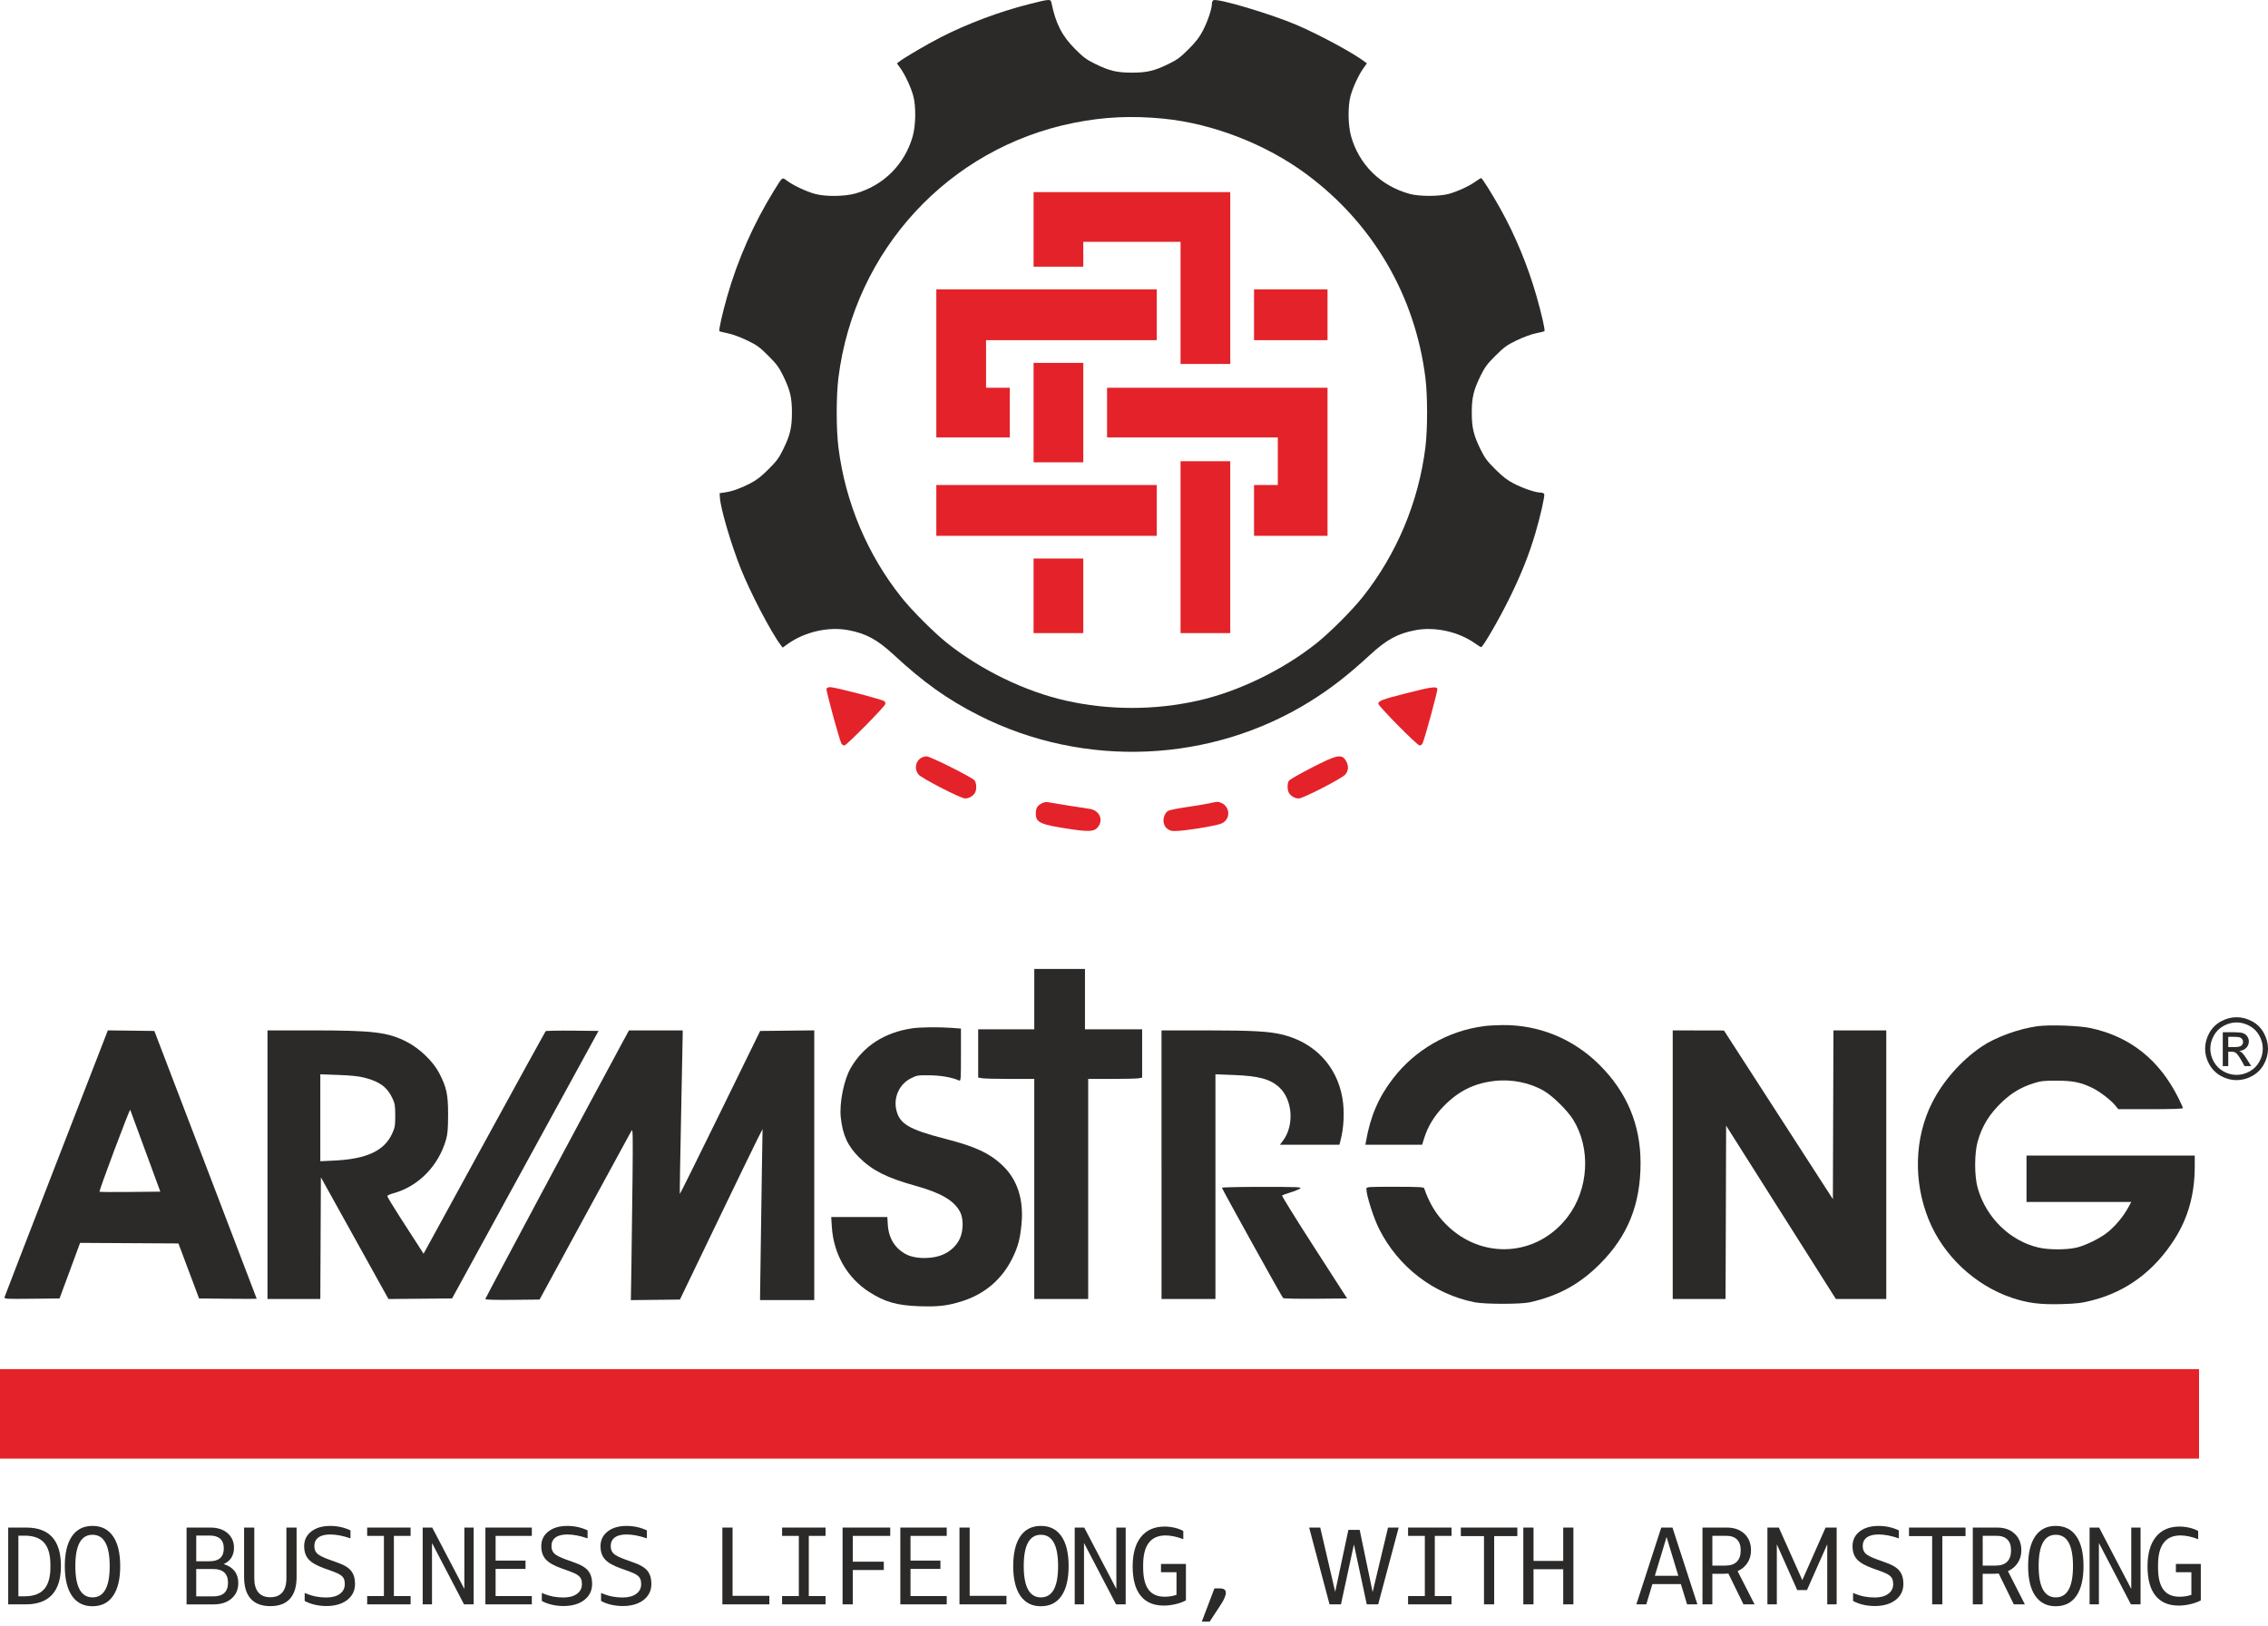
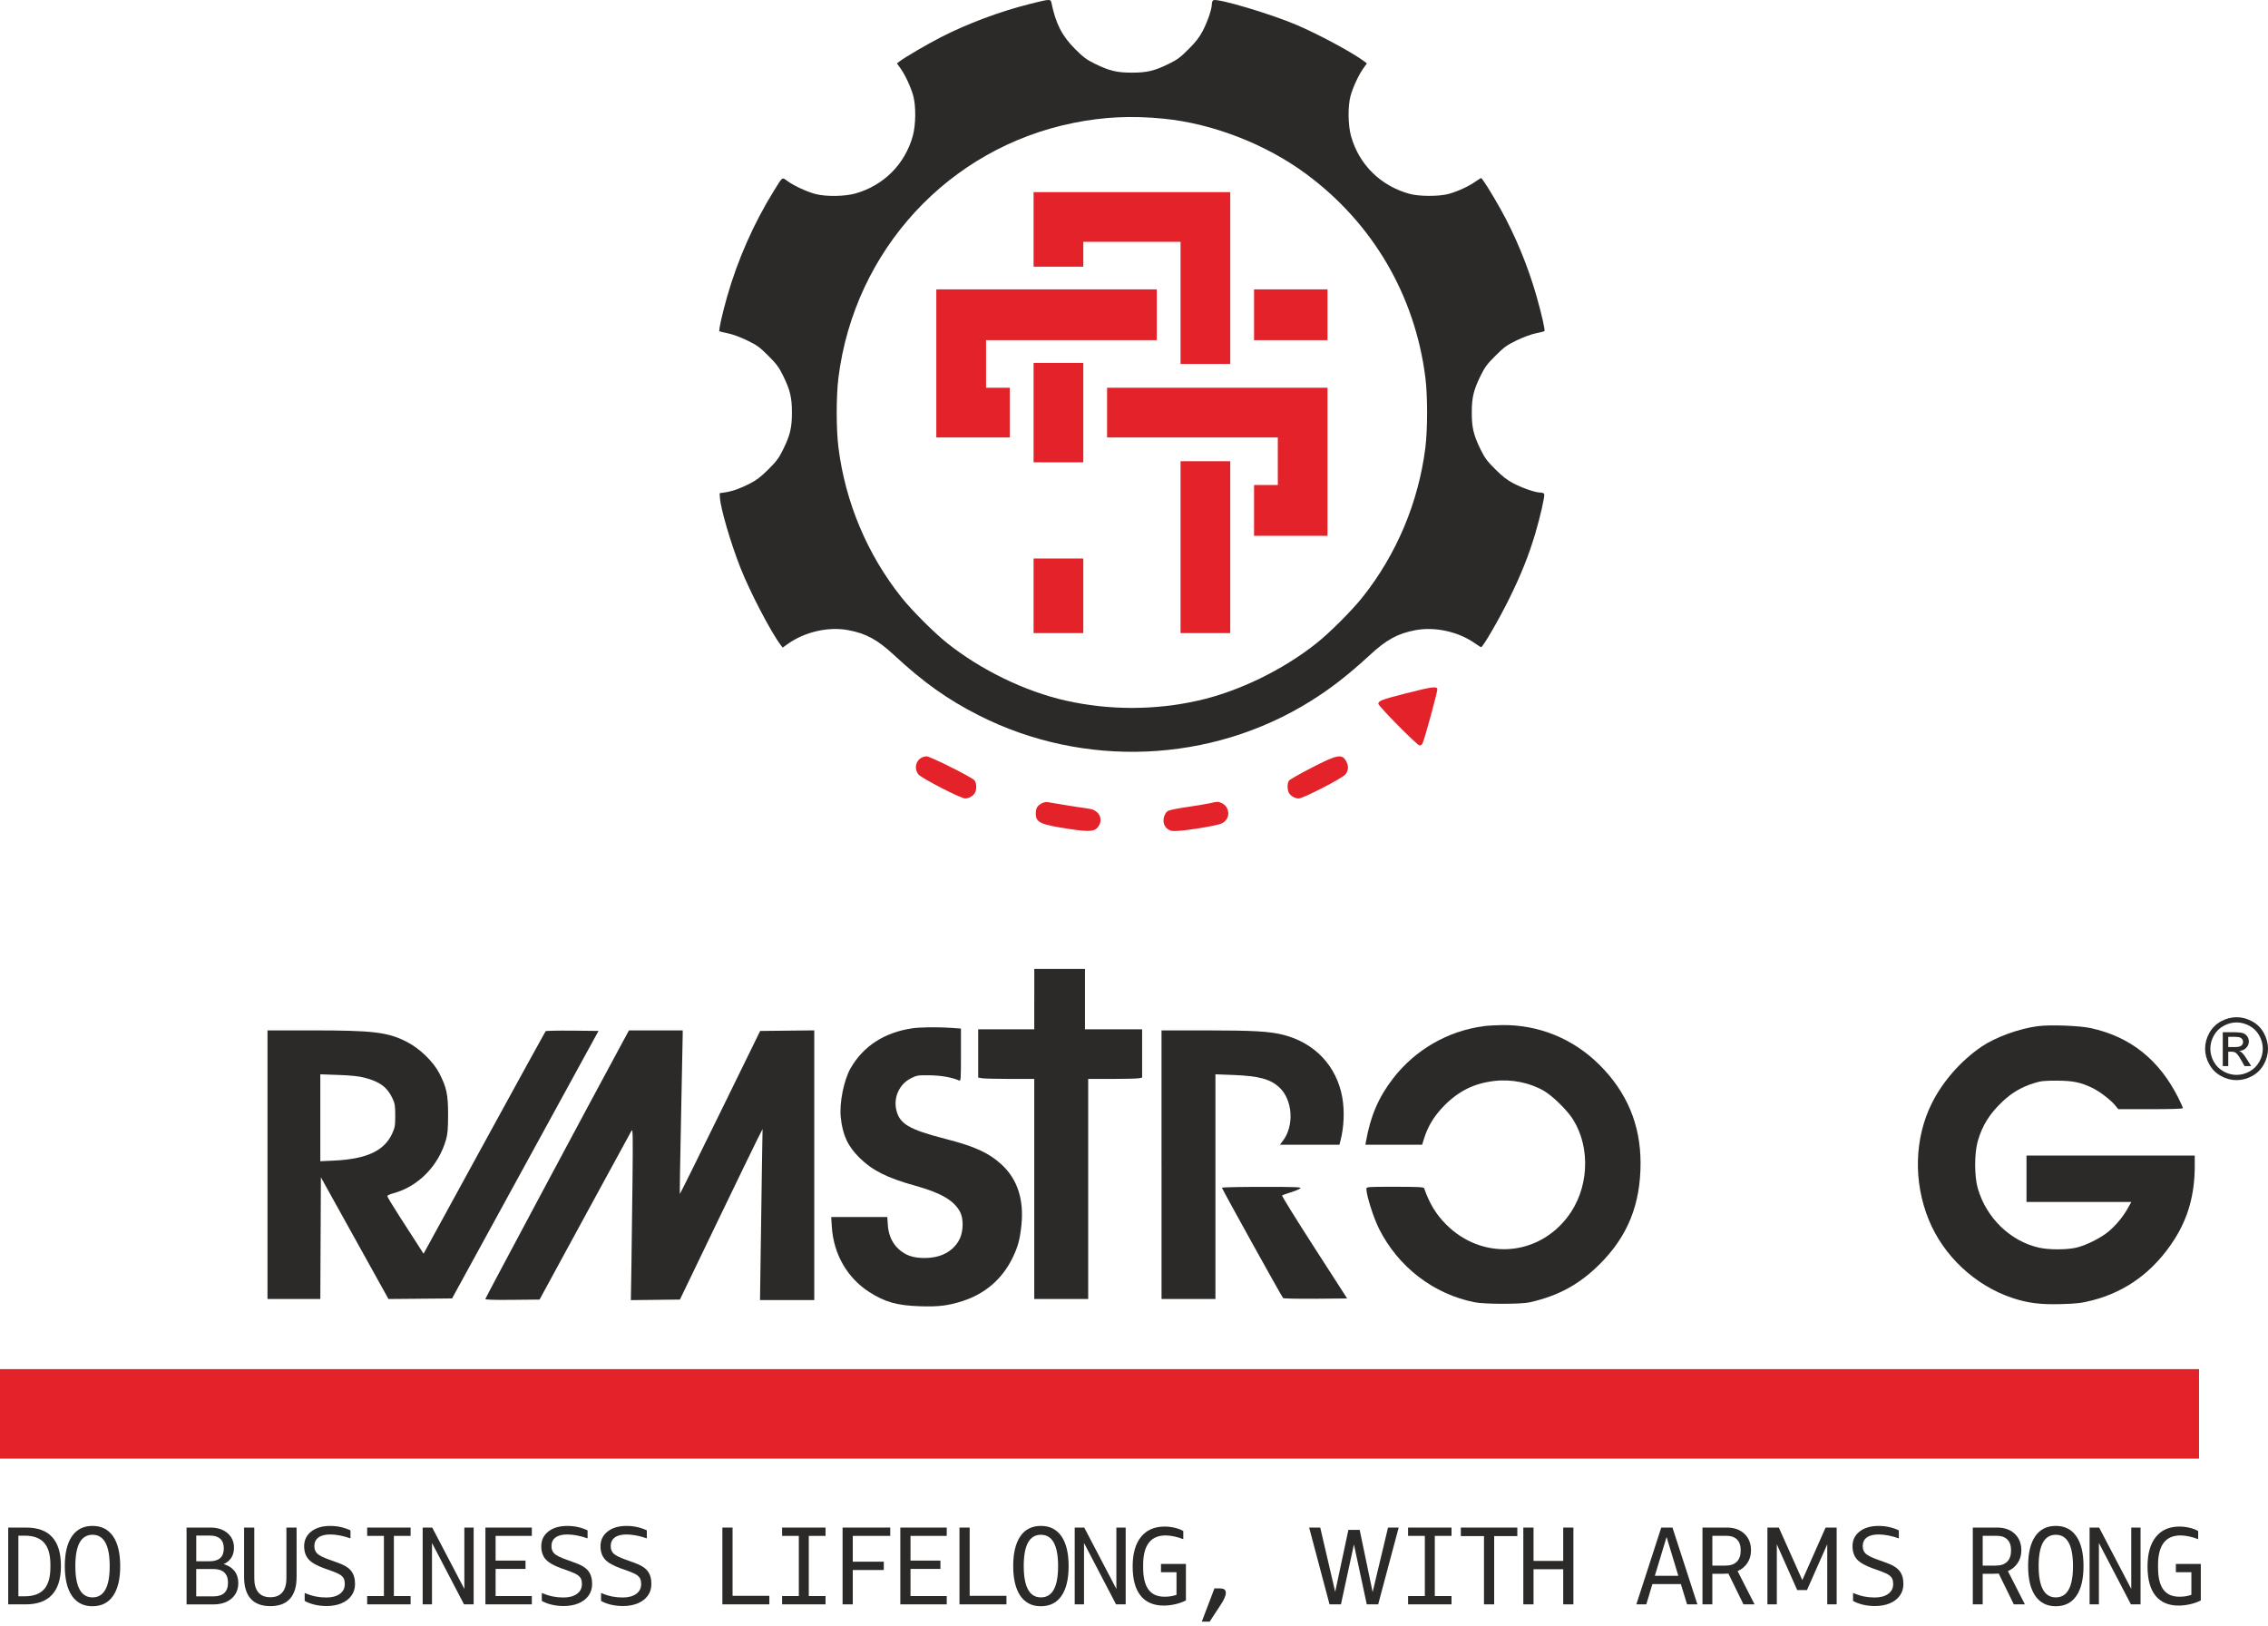
<svg xmlns="http://www.w3.org/2000/svg" width="120" height="86" viewBox="0 0 120 86" fill="none">
  <path fill-rule="evenodd" clip-rule="evenodd" d="M54.723 52.854V54.452H51.756V57.004L51.97 57.04C52.088 57.059 52.756 57.075 53.453 57.076H54.723V68.717H57.576V57.076H58.825C59.51 57.076 60.153 57.059 60.251 57.041L60.43 57.006V54.452H57.406V51.257H54.724V52.855L54.723 52.854Z" fill="#2B2A29" />
  <path fill-rule="evenodd" clip-rule="evenodd" d="M78.497 54.288C76.626 54.528 74.883 55.531 73.718 57.035C72.942 58.038 72.513 59.033 72.276 60.372L72.243 60.557H75.245L75.347 60.229C75.55 59.577 75.888 59.025 76.404 58.499C77.182 57.71 77.993 57.309 79.068 57.183C79.972 57.076 80.958 57.275 81.701 57.714C82.172 57.993 82.93 58.741 83.233 59.225C84.186 60.755 84.061 62.923 82.933 64.388C81.321 66.485 78.404 66.663 76.519 64.779C75.981 64.24 75.632 63.666 75.349 62.853C75.331 62.797 74.971 62.781 73.81 62.781C72.32 62.781 72.296 62.782 72.296 62.898C72.296 63.237 72.674 64.424 72.968 65.009C73.983 67.026 75.853 68.462 78.031 68.892C78.564 68.997 80.472 68.999 80.941 68.892C82.454 68.552 83.579 67.938 84.653 66.862C86.128 65.386 86.803 63.709 86.802 61.523C86.802 59.497 86.079 57.773 84.626 56.329C83.238 54.948 81.419 54.205 79.486 54.227C79.156 54.23 78.711 54.256 78.495 54.284L78.497 54.288Z" fill="#2B2A29" />
  <path fill-rule="evenodd" clip-rule="evenodd" d="M107.82 54.284C106.811 54.42 105.583 54.867 104.842 55.37C103.77 56.098 102.801 57.194 102.228 58.333C101.291 60.191 101.225 62.505 102.052 64.53C102.828 66.434 104.501 68.002 106.459 68.657C107.289 68.935 107.956 69.02 109.076 68.987C109.912 68.962 110.138 68.934 110.715 68.786C112.516 68.321 113.969 67.243 115.037 65.581C115.774 64.433 116.124 63.182 116.124 61.688V61.13H107.222V63.584H112.768L112.585 63.913C112.336 64.359 111.96 64.813 111.571 65.142C111.153 65.495 110.328 65.904 109.819 66.01C109.291 66.12 108.401 66.117 107.891 66.003C106.369 65.664 105.093 64.428 104.643 62.858C104.46 62.219 104.46 61.011 104.643 60.37C104.881 59.538 105.273 58.913 105.956 58.269C106.459 57.797 106.96 57.505 107.622 57.297C107.986 57.184 108.167 57.165 108.821 57.167C109.674 57.171 110.077 57.252 110.689 57.542C111.083 57.73 111.67 58.177 111.919 58.48L112.081 58.676H113.789C114.914 58.676 115.497 58.656 115.497 58.618C115.497 58.586 115.391 58.348 115.262 58.09C114.25 56.064 112.719 54.842 110.617 54.386C110.019 54.256 108.457 54.2 107.82 54.285V54.284Z" fill="#2B2A29" />
  <path fill-rule="evenodd" clip-rule="evenodd" d="M48.264 54.399C46.797 54.615 45.683 55.335 45.007 56.506C44.651 57.124 44.406 58.339 44.484 59.1C44.582 60.043 44.854 60.633 45.473 61.243C46.161 61.922 46.936 62.311 48.418 62.722C49.797 63.107 50.478 63.505 50.799 64.112C50.981 64.455 50.977 65.092 50.791 65.509C50.596 65.946 50.191 66.29 49.692 66.442C49.134 66.612 48.372 66.578 47.962 66.364C47.358 66.051 47.022 65.515 46.975 64.794L46.948 64.38H43.979L44.013 64.908C44.106 66.343 44.825 67.598 45.985 68.343C46.821 68.88 47.458 69.061 48.665 69.101C49.661 69.133 50.153 69.074 50.929 68.826C52.108 68.449 53.016 67.671 53.557 66.576C53.856 65.97 53.964 65.579 54.043 64.813C54.184 63.462 53.832 62.381 53.006 61.616C52.329 60.99 51.594 60.651 50.035 60.25C48.078 59.747 47.581 59.45 47.418 58.689C47.276 58.028 47.594 57.35 48.187 57.048C48.511 56.884 48.556 56.875 49.186 56.884C49.793 56.891 50.36 56.99 50.744 57.158C50.838 57.199 50.844 57.113 50.844 55.806V54.411L50.321 54.373C49.648 54.325 48.678 54.337 48.264 54.398V54.399Z" fill="#2B2A29" />
  <path fill-rule="evenodd" clip-rule="evenodd" d="M33.022 54.98C31.231 58.286 25.679 68.673 25.679 68.717C25.679 68.757 26.148 68.772 27.114 68.762L28.549 68.747L30.94 64.352C32.254 61.936 33.367 59.895 33.413 59.816C33.484 59.692 33.491 60.014 33.467 62.384C33.451 63.874 33.426 65.922 33.409 66.935L33.379 68.777L34.677 68.762L35.975 68.747L37.899 64.752C38.957 62.555 39.941 60.526 40.085 60.244L40.347 59.73L40.317 61.528C40.301 62.516 40.27 64.552 40.251 66.05L40.213 68.775H43.083V54.507L41.652 54.522L40.22 54.538L38.104 58.859C36.94 61.237 35.979 63.173 35.97 63.163C35.959 63.153 35.99 61.285 36.037 59.012C36.084 56.738 36.122 54.795 36.122 54.694V54.508H34.701H33.279L33.023 54.98H33.022Z" fill="#2B2A29" />
  <path fill-rule="evenodd" clip-rule="evenodd" d="M61.457 61.613V68.717H64.309V56.831L65.265 56.867C66.595 56.919 67.198 57.079 67.676 57.511C68.395 58.162 68.494 59.542 67.877 60.351L67.72 60.557H70.868L70.924 60.342C71.111 59.638 71.147 58.755 71.019 58.045C70.719 56.388 69.566 55.168 67.896 54.742C67.183 54.56 66.296 54.508 63.81 54.508H61.456V61.612L61.457 61.613Z" fill="#2B2A29" />
-   <path fill-rule="evenodd" clip-rule="evenodd" d="M88.504 61.613V68.717H89.902H91.299L91.315 64.132L91.329 59.547L94.232 64.132L97.136 68.717H98.469H99.803V61.613V54.508H98.406H97.008L96.993 58.972L96.978 63.435L94.097 58.975L91.215 54.514L89.86 54.511L88.504 54.508V61.613Z" fill="#2B2A29" />
  <path fill-rule="evenodd" clip-rule="evenodd" d="M30.288 54.522C29.531 54.514 28.892 54.527 28.869 54.55C28.847 54.575 27.385 57.233 25.62 60.458L22.411 66.323L22.089 65.822C21.912 65.547 21.477 64.873 21.123 64.323C20.769 63.774 20.484 63.298 20.49 63.268C20.496 63.236 20.648 63.17 20.829 63.12C22.142 62.76 23.213 61.661 23.604 60.271C23.685 59.981 23.708 59.694 23.709 58.959C23.709 57.895 23.63 57.521 23.236 56.762C22.922 56.157 22.204 55.464 21.533 55.119C20.521 54.6 19.766 54.508 16.478 54.508H14.153V61.612V68.716H16.948L16.963 65.498L16.978 62.279L18.766 65.499L20.554 68.718L22.237 68.703L23.919 68.688L27.793 61.612L31.667 54.536L30.289 54.521L30.288 54.522ZM17.681 61.395L16.948 61.43V56.831L17.903 56.865C18.581 56.889 18.987 56.932 19.296 57.013C20.091 57.219 20.49 57.514 20.763 58.098C20.894 58.38 20.912 58.489 20.912 59.016C20.912 59.554 20.894 59.652 20.748 59.971C20.329 60.882 19.398 61.313 17.679 61.395H17.681Z" fill="#2B2A29" />
-   <path fill-rule="evenodd" clip-rule="evenodd" d="M10.874 61.613L8.167 54.538L6.936 54.522L5.705 54.507L5.656 54.636C5.629 54.708 4.406 57.859 2.937 61.642C1.469 65.424 0.255 68.562 0.241 68.619C0.217 68.714 0.304 68.719 1.682 68.704L3.15 68.689L3.362 68.118C3.48 67.804 3.724 67.143 3.906 66.648L4.237 65.749L6.839 65.764L9.441 65.779L9.987 67.234L10.533 68.689L12.057 68.704C12.896 68.713 13.582 68.713 13.582 68.704C13.582 68.696 12.363 65.505 10.874 61.613ZM6.886 63.056C6.008 63.064 5.277 63.058 5.262 63.043C5.247 63.027 5.602 62.034 6.052 60.834C6.502 59.634 6.879 58.678 6.889 58.707C6.9 58.736 7.263 59.723 7.696 60.899L8.483 63.039L6.886 63.054V63.056Z" fill="#2B2A29" />
  <path fill-rule="evenodd" clip-rule="evenodd" d="M64.652 62.831C64.652 62.89 67.817 68.597 67.889 68.668C67.917 68.696 68.687 68.711 69.609 68.704L71.278 68.689L69.534 65.982C68.575 64.493 67.809 63.258 67.833 63.24C67.856 63.221 68.056 63.149 68.278 63.08C68.5 63.012 68.731 62.917 68.792 62.871C68.89 62.796 68.663 62.787 66.777 62.786C65.608 62.786 64.652 62.806 64.652 62.833V62.831Z" fill="#2B2A29" />
  <path fill-rule="evenodd" clip-rule="evenodd" d="M0 74.794V77.162H58.175H116.351V74.794V72.427H58.175H0V74.794Z" fill="#E32329" />
  <path d="M0.434 80.809H1.389C2.612 80.809 3.224 81.487 3.224 82.843C3.224 83.515 3.068 84.021 2.755 84.361C2.442 84.701 1.979 84.871 1.366 84.871H0.434V80.809ZM1.307 84.444C1.773 84.444 2.115 84.318 2.335 84.068C2.556 83.819 2.667 83.432 2.667 82.907V82.773C2.667 82.249 2.557 81.862 2.335 81.612C2.115 81.362 1.771 81.237 1.307 81.237H0.973V84.444H1.307Z" fill="#2B2A29" />
  <path d="M4.895 84.971C4.422 84.971 4.06 84.787 3.807 84.42C3.555 84.053 3.429 83.527 3.429 82.843C3.429 82.159 3.556 81.634 3.807 81.268C4.059 80.903 4.421 80.721 4.895 80.721C5.369 80.721 5.73 80.905 5.983 81.272C6.235 81.639 6.36 82.165 6.36 82.849C6.36 83.532 6.234 84.058 5.983 84.422C5.731 84.788 5.369 84.97 4.895 84.97V84.971ZM4.895 84.502C5.501 84.502 5.804 83.951 5.804 82.849C5.804 81.747 5.501 81.19 4.895 81.19C4.289 81.19 3.986 81.741 3.986 82.843C3.986 83.945 4.289 84.502 4.895 84.502Z" fill="#2B2A29" />
  <path d="M9.872 80.809H11.132C11.507 80.809 11.809 80.906 12.037 81.102C12.266 81.298 12.38 81.557 12.38 81.88C12.38 82.083 12.333 82.258 12.239 82.405C12.145 82.551 12.01 82.664 11.834 82.741C12.084 82.815 12.277 82.938 12.409 83.108C12.541 83.278 12.608 83.489 12.608 83.739C12.608 84.084 12.489 84.358 12.251 84.564C12.013 84.769 11.694 84.873 11.295 84.873H9.871V80.81L9.872 80.809ZM11.085 82.591C11.589 82.591 11.841 82.365 11.841 81.911C11.841 81.685 11.778 81.515 11.652 81.401C11.525 81.287 11.34 81.231 11.098 81.231H10.383V82.591H11.086H11.085ZM11.285 84.449C11.804 84.449 12.064 84.207 12.064 83.722C12.064 83.484 11.997 83.304 11.865 83.183C11.732 83.062 11.537 83.001 11.279 83.001H10.382V84.449H11.285Z" fill="#2B2A29" />
  <path d="M14.304 84.965C13.847 84.965 13.501 84.835 13.266 84.575C13.032 84.314 12.915 83.931 12.915 83.422V80.808H13.454V83.487C13.454 83.819 13.527 84.069 13.671 84.24C13.815 84.409 14.026 84.494 14.304 84.494C14.582 84.494 14.793 84.409 14.937 84.24C15.081 84.069 15.154 83.819 15.154 83.487V80.808H15.693V83.422C15.693 83.93 15.576 84.314 15.341 84.575C15.107 84.835 14.761 84.965 14.304 84.965Z" fill="#2B2A29" />
  <path d="M17.264 84.959C17.053 84.959 16.848 84.936 16.649 84.889C16.45 84.842 16.274 84.775 16.121 84.69V84.268C16.336 84.358 16.532 84.42 16.707 84.455C16.883 84.49 17.069 84.508 17.264 84.508C17.566 84.508 17.804 84.445 17.98 84.318C18.155 84.191 18.243 84.018 18.243 83.8C18.243 83.686 18.227 83.592 18.194 83.518C18.161 83.445 18.102 83.378 18.016 83.319C17.93 83.26 17.802 83.2 17.635 83.137L17.148 82.962C16.758 82.821 16.483 82.664 16.328 82.489C16.172 82.315 16.093 82.083 16.093 81.795C16.093 81.47 16.22 81.211 16.471 81.015C16.723 80.819 17.056 80.722 17.471 80.722C17.854 80.722 18.212 80.801 18.544 80.957V81.379C18.141 81.242 17.784 81.174 17.471 81.174C17.201 81.174 16.994 81.226 16.849 81.332C16.705 81.437 16.632 81.59 16.632 81.789C16.632 81.957 16.684 82.09 16.788 82.188C16.892 82.285 17.096 82.389 17.401 82.498L17.888 82.674C18.213 82.788 18.443 82.93 18.58 83.102C18.717 83.275 18.785 83.504 18.785 83.794C18.785 84.032 18.721 84.239 18.591 84.415C18.463 84.591 18.284 84.726 18.058 84.82C17.832 84.914 17.568 84.96 17.267 84.96L17.264 84.959Z" fill="#2B2A29" />
  <path d="M19.427 84.432H20.313V81.249H19.427V80.809H21.725V81.249H20.84V84.432H21.725V84.871H19.427V84.432Z" fill="#2B2A29" />
  <path d="M22.364 80.809H22.869L24.569 84.056V80.809H25.061V84.871H24.551L22.857 81.624V84.871H22.364V80.809Z" fill="#2B2A29" />
  <path d="M25.683 80.809H28.139V81.249H26.222V82.556H27.805V82.996H26.222V84.432H28.139V84.871H25.683V80.809Z" fill="#2B2A29" />
  <path d="M29.81 84.959C29.599 84.959 29.393 84.936 29.194 84.889C28.995 84.842 28.819 84.775 28.667 84.69V84.268C28.881 84.358 29.077 84.42 29.253 84.455C29.429 84.49 29.614 84.508 29.81 84.508C30.111 84.508 30.349 84.445 30.525 84.318C30.701 84.191 30.789 84.018 30.789 83.8C30.789 83.686 30.772 83.592 30.739 83.518C30.707 83.445 30.647 83.378 30.561 83.319C30.476 83.26 30.348 83.2 30.18 83.137L29.694 82.962C29.303 82.821 29.029 82.664 28.873 82.489C28.717 82.315 28.639 82.083 28.639 81.795C28.639 81.47 28.765 81.211 29.016 81.015C29.268 80.819 29.601 80.722 30.016 80.722C30.399 80.722 30.757 80.801 31.089 80.957V81.379C30.687 81.242 30.329 81.174 30.016 81.174C29.746 81.174 29.539 81.226 29.395 81.332C29.25 81.437 29.178 81.59 29.178 81.789C29.178 81.957 29.229 82.09 29.334 82.188C29.437 82.285 29.641 82.389 29.947 82.498L30.433 82.674C30.758 82.788 30.988 82.93 31.125 83.102C31.262 83.275 31.33 83.504 31.33 83.794C31.33 84.032 31.266 84.239 31.137 84.415C31.008 84.591 30.83 84.726 30.604 84.82C30.377 84.914 30.113 84.96 29.812 84.96L29.81 84.959Z" fill="#2B2A29" />
  <path d="M32.945 84.959C32.734 84.959 32.529 84.936 32.329 84.889C32.13 84.842 31.954 84.775 31.802 84.69V84.268C32.016 84.358 32.212 84.42 32.388 84.455C32.564 84.49 32.749 84.508 32.945 84.508C33.246 84.508 33.484 84.445 33.66 84.318C33.836 84.191 33.924 84.018 33.924 83.8C33.924 83.686 33.907 83.592 33.874 83.518C33.842 83.445 33.782 83.378 33.696 83.319C33.611 83.26 33.483 83.2 33.315 83.137L32.829 82.962C32.438 82.821 32.164 82.664 32.008 82.489C31.852 82.315 31.773 82.083 31.773 81.795C31.773 81.47 31.9 81.211 32.151 81.015C32.403 80.819 32.736 80.722 33.151 80.722C33.535 80.722 33.892 80.801 34.224 80.957V81.379C33.822 81.242 33.464 81.174 33.151 81.174C32.882 81.174 32.674 81.226 32.53 81.332C32.386 81.437 32.313 81.59 32.313 81.789C32.313 81.957 32.364 82.09 32.469 82.188C32.572 82.285 32.776 82.389 33.082 82.498L33.569 82.674C33.893 82.788 34.123 82.93 34.26 83.102C34.397 83.275 34.465 83.504 34.465 83.794C34.465 84.032 34.401 84.239 34.272 84.415C34.143 84.591 33.965 84.726 33.739 84.82C33.512 84.914 33.248 84.96 32.947 84.96L32.945 84.959Z" fill="#2B2A29" />
  <path d="M38.221 80.809H38.76V84.42H40.706V84.871H38.221V80.809Z" fill="#2B2A29" />
  <path d="M41.381 84.432H42.266V81.249H41.381V80.809H43.679V81.249H42.793V84.432H43.679V84.871H41.381V84.432Z" fill="#2B2A29" />
  <path d="M44.581 80.809H47.102V81.249H45.121V82.614H46.762V83.054H45.121V84.871H44.581V80.809Z" fill="#2B2A29" />
  <path d="M47.636 80.809H50.092V81.249H48.175V82.556H49.758V82.996H48.175V84.432H50.092V84.871H47.636V80.809Z" fill="#2B2A29" />
  <path d="M50.766 80.809H51.305V84.42H53.252V84.871H50.766V80.809Z" fill="#2B2A29" />
  <path d="M55.075 84.971C54.602 84.971 54.24 84.787 53.987 84.42C53.735 84.053 53.609 83.527 53.609 82.843C53.609 82.159 53.736 81.634 53.987 81.268C54.239 80.903 54.601 80.721 55.075 80.721C55.549 80.721 55.91 80.905 56.163 81.272C56.415 81.639 56.541 82.165 56.541 82.849C56.541 83.532 56.414 84.058 56.163 84.422C55.911 84.788 55.549 84.97 55.075 84.97V84.971ZM55.075 84.502C55.681 84.502 55.984 83.951 55.984 82.849C55.984 81.747 55.681 81.19 55.075 81.19C54.469 81.19 54.166 81.741 54.166 82.843C54.166 83.945 54.469 84.502 55.075 84.502Z" fill="#2B2A29" />
  <path d="M56.863 80.809H57.367L59.067 84.056V80.809H59.56V84.871H59.05L57.355 81.624V84.871H56.863V80.809Z" fill="#2B2A29" />
  <path d="M61.576 84.936C61.037 84.936 60.627 84.76 60.347 84.408C60.067 84.056 59.929 83.543 59.929 82.867C59.929 82.19 60.075 81.669 60.368 81.305C60.661 80.94 61.078 80.756 61.617 80.756C61.796 80.756 61.975 80.777 62.151 80.818C62.326 80.859 62.479 80.917 62.608 80.991V81.424C62.455 81.362 62.296 81.313 62.129 81.278C61.963 81.243 61.812 81.225 61.675 81.225C60.881 81.225 60.484 81.747 60.484 82.79V82.919C60.484 83.443 60.577 83.831 60.764 84.086C60.949 84.34 61.235 84.467 61.622 84.467C61.848 84.467 62.058 84.434 62.249 84.367V83.171H61.428V82.732H62.747V84.66C62.598 84.742 62.416 84.809 62.2 84.86C61.983 84.91 61.775 84.936 61.575 84.936H61.576Z" fill="#2B2A29" />
  <path d="M64.255 84.027H64.525C64.642 84.027 64.728 84.046 64.78 84.082C64.833 84.12 64.859 84.18 64.859 84.262C64.859 84.411 64.763 84.629 64.572 84.918L64.003 85.786H63.587L64.255 84.027Z" fill="#2B2A29" />
  <path d="M69.267 80.809H69.854L70.645 84.209L71.343 80.932H71.941L72.626 84.221L73.441 80.809H74.004L72.92 84.871H72.316L71.636 81.7L70.95 84.871H70.346L69.267 80.809Z" fill="#2B2A29" />
  <path d="M74.502 84.432H75.388V81.249H74.502V80.809H76.8V81.249H75.915V84.432H76.8V84.871H74.502V84.432Z" fill="#2B2A29" />
  <path d="M78.518 81.26H77.293V80.809H80.282V81.26H79.057V84.871H78.518V81.26Z" fill="#2B2A29" />
  <path d="M80.599 80.809H81.139V82.573H82.71V80.809H83.249V84.871H82.71V83.013H81.139V84.871H80.599V80.809Z" fill="#2B2A29" />
  <path d="M87.897 80.809H88.49L89.809 84.871H89.263L88.935 83.799H87.428L87.106 84.871H86.579L87.897 80.809ZM88.8 83.359L88.179 81.307L87.558 83.359H88.8Z" fill="#2B2A29" />
  <path d="M90.078 80.809H91.368C91.755 80.809 92.064 80.918 92.297 81.137C92.529 81.356 92.646 81.65 92.646 82.016C92.646 82.263 92.584 82.483 92.459 82.675C92.333 82.869 92.159 83.014 91.937 83.113L92.834 84.871H92.247L91.45 83.242C91.341 83.25 91.253 83.253 91.186 83.253H90.6V84.871H90.078V80.809ZM91.298 82.82C91.559 82.82 91.758 82.752 91.896 82.614C92.033 82.477 92.101 82.278 92.101 82.016C92.101 81.755 92.035 81.57 91.905 81.44C91.774 81.308 91.582 81.244 91.328 81.244H90.601V82.821H91.299L91.298 82.82Z" fill="#2B2A29" />
  <path d="M93.514 80.809H94.118L95.361 83.588L96.592 80.809H97.178V84.871H96.68V81.694L95.607 84.115H95.091L94.012 81.694V84.871H93.514V80.809Z" fill="#2B2A29" />
  <path d="M99.189 84.959C98.978 84.959 98.772 84.936 98.573 84.889C98.374 84.842 98.198 84.775 98.045 84.69V84.268C98.26 84.358 98.456 84.42 98.632 84.455C98.808 84.49 98.993 84.508 99.189 84.508C99.49 84.508 99.728 84.445 99.904 84.318C100.08 84.191 100.168 84.018 100.168 83.8C100.168 83.686 100.151 83.592 100.118 83.518C100.085 83.445 100.026 83.378 99.94 83.319C99.855 83.26 99.727 83.2 99.559 83.137L99.073 82.962C98.682 82.821 98.408 82.664 98.252 82.489C98.096 82.315 98.017 82.083 98.017 81.795C98.017 81.47 98.144 81.211 98.395 81.015C98.647 80.819 98.98 80.722 99.395 80.722C99.778 80.722 100.136 80.801 100.468 80.957V81.379C100.066 81.242 99.708 81.174 99.395 81.174C99.125 81.174 98.918 81.226 98.773 81.332C98.629 81.437 98.557 81.59 98.557 81.789C98.557 81.957 98.608 82.09 98.713 82.188C98.816 82.285 99.02 82.389 99.326 82.498L99.812 82.674C100.137 82.788 100.367 82.93 100.504 83.102C100.641 83.275 100.709 83.504 100.709 83.794C100.709 84.032 100.645 84.239 100.516 84.415C100.387 84.591 100.209 84.726 99.982 84.82C99.756 84.914 99.492 84.96 99.191 84.96L99.189 84.959Z" fill="#2B2A29" />
-   <path d="M102.231 81.26H101.006V80.809H103.996V81.26H102.77V84.871H102.231V81.26Z" fill="#2B2A29" />
  <path d="M104.381 80.809H105.671C106.058 80.809 106.367 80.918 106.599 81.137C106.832 81.356 106.949 81.65 106.949 82.016C106.949 82.263 106.887 82.483 106.761 82.675C106.636 82.869 106.462 83.014 106.239 83.113L107.136 84.871H106.55L105.753 83.242C105.644 83.25 105.556 83.253 105.489 83.253H104.903V84.871H104.381V80.809ZM105.602 82.82C105.863 82.82 106.062 82.752 106.2 82.614C106.337 82.477 106.405 82.278 106.405 82.016C106.405 81.755 106.339 81.57 106.209 81.44C106.078 81.308 105.885 81.244 105.632 81.244H104.905V82.821H105.603L105.602 82.82Z" fill="#2B2A29" />
  <path d="M108.773 84.971C108.301 84.971 107.939 84.787 107.685 84.42C107.433 84.053 107.308 83.527 107.308 82.843C107.308 82.159 107.434 81.634 107.685 81.268C107.937 80.903 108.3 80.721 108.773 80.721C109.247 80.721 109.608 80.905 109.861 81.272C110.113 81.639 110.239 82.165 110.239 82.849C110.239 83.532 110.112 84.058 109.861 84.422C109.609 84.788 109.247 84.97 108.773 84.97V84.971ZM108.773 84.502C109.379 84.502 109.682 83.951 109.682 82.849C109.682 81.747 109.379 81.19 108.773 81.19C108.167 81.19 107.865 81.741 107.865 82.843C107.865 83.945 108.167 84.502 108.773 84.502Z" fill="#2B2A29" />
  <path d="M110.56 80.809H111.065L112.765 84.056V80.809H113.257V84.871H112.747L111.053 81.624V84.871H110.56V80.809Z" fill="#2B2A29" />
  <path d="M115.273 84.936C114.734 84.936 114.325 84.76 114.045 84.408C113.764 84.056 113.626 83.543 113.626 82.867C113.626 82.19 113.773 81.669 114.066 81.305C114.359 80.94 114.775 80.756 115.314 80.756C115.494 80.756 115.672 80.777 115.848 80.818C116.024 80.859 116.176 80.917 116.305 80.991V81.424C116.153 81.362 115.993 81.313 115.827 81.278C115.66 81.243 115.509 81.225 115.372 81.225C114.578 81.225 114.182 81.747 114.182 82.79V82.919C114.182 83.443 114.274 83.831 114.461 84.086C114.646 84.34 114.932 84.467 115.319 84.467C115.545 84.467 115.755 84.434 115.946 84.367V83.171H115.126V82.732H116.445V84.66C116.296 84.742 116.113 84.809 115.897 84.86C115.68 84.91 115.473 84.936 115.272 84.936H115.273Z" fill="#2B2A29" />
  <path d="M118.337 53.812C118.616 53.812 118.89 53.883 119.156 54.026C119.422 54.169 119.629 54.375 119.777 54.642C119.925 54.909 120 55.187 120 55.477C120 55.766 119.927 56.039 119.781 56.303C119.634 56.568 119.429 56.773 119.165 56.92C118.901 57.066 118.626 57.139 118.337 57.139C118.049 57.139 117.773 57.066 117.51 56.92C117.246 56.773 117.041 56.568 116.893 56.303C116.746 56.038 116.672 55.763 116.672 55.477C116.672 55.191 116.748 54.909 116.896 54.642C117.045 54.375 117.253 54.171 117.519 54.026C117.785 53.883 118.057 53.812 118.337 53.812ZM118.337 54.087C118.104 54.087 117.877 54.147 117.655 54.267C117.433 54.386 117.261 54.557 117.136 54.78C117.01 55.003 116.948 55.235 116.948 55.475C116.948 55.716 117.009 55.944 117.132 56.165C117.255 56.385 117.426 56.556 117.647 56.678C117.867 56.801 118.097 56.862 118.337 56.862C118.578 56.862 118.806 56.801 119.028 56.678C119.248 56.555 119.42 56.384 119.541 56.165C119.663 55.946 119.724 55.716 119.724 55.475C119.724 55.235 119.662 55.003 119.538 54.78C119.414 54.557 119.24 54.386 119.019 54.267C118.797 54.147 118.57 54.087 118.337 54.087ZM117.607 56.396V54.605H118.222C118.432 54.605 118.585 54.622 118.679 54.655C118.772 54.688 118.847 54.745 118.904 54.828C118.96 54.911 118.987 54.998 118.987 55.091C118.987 55.222 118.94 55.336 118.847 55.433C118.754 55.531 118.63 55.584 118.476 55.596C118.539 55.623 118.589 55.655 118.628 55.691C118.7 55.762 118.789 55.88 118.893 56.047L119.111 56.397H118.758L118.6 56.114C118.475 55.893 118.375 55.753 118.298 55.698C118.245 55.657 118.167 55.636 118.067 55.636H117.897V56.397H117.608L117.607 56.396ZM117.897 55.389H118.247C118.415 55.389 118.528 55.364 118.589 55.314C118.65 55.263 118.681 55.198 118.681 55.116C118.681 55.063 118.666 55.015 118.636 54.974C118.607 54.931 118.566 54.901 118.514 54.88C118.462 54.86 118.366 54.849 118.225 54.849H117.897V55.39V55.389Z" fill="#2B2A29" />
  <path fill-rule="evenodd" clip-rule="evenodd" d="M79.127 18.817C79.584 18.36 79.722 18.259 80.246 18.006C80.596 17.837 81.019 17.681 81.264 17.632C81.495 17.585 81.698 17.534 81.716 17.516C81.762 17.469 81.577 16.652 81.298 15.669C80.841 14.067 80.17 12.447 79.385 11.043C78.924 10.22 78.422 9.421 78.366 9.421C78.345 9.421 78.209 9.507 78.062 9.61C77.715 9.856 77.109 10.134 76.642 10.26C76.136 10.396 75.089 10.395 74.587 10.257C73.052 9.836 71.913 8.718 71.486 7.21C71.322 6.63 71.308 5.628 71.457 5.077C71.58 4.624 71.887 3.96 72.136 3.612L72.322 3.353L72.181 3.246C71.567 2.782 69.741 1.8 68.581 1.309C67.204 0.726 64.462 -0.088 64.207 0.009C64.158 0.028 64.12 0.113 64.12 0.209C64.12 0.472 63.904 1.117 63.646 1.617C63.467 1.963 63.286 2.201 62.894 2.594C62.457 3.034 62.294 3.155 61.834 3.38C61.081 3.749 60.688 3.843 59.89 3.843C59.093 3.843 58.699 3.749 57.946 3.38C57.488 3.155 57.321 3.031 56.884 2.594C56.19 1.9 55.859 1.253 55.632 0.145C55.59 -0.059 55.549 -0.057 54.486 0.21C52.88 0.615 51.199 1.245 49.77 1.975C49.081 2.327 47.892 3.022 47.598 3.245L47.456 3.352L47.642 3.611C47.891 3.959 48.2 4.621 48.322 5.076C48.471 5.628 48.456 6.629 48.292 7.209C47.871 8.694 46.756 9.809 45.269 10.233C44.694 10.396 43.694 10.409 43.136 10.261C42.683 10.14 42.021 9.833 41.669 9.581C41.365 9.363 41.429 9.317 40.939 10.107C39.887 11.803 39.032 13.732 38.479 15.671C38.216 16.589 38.018 17.474 38.065 17.521C38.08 17.536 38.282 17.586 38.513 17.633C38.758 17.683 39.181 17.838 39.531 18.007C40.055 18.261 40.193 18.361 40.65 18.819C41.09 19.258 41.214 19.426 41.438 19.883C41.807 20.636 41.901 21.03 41.901 21.827C41.901 22.624 41.807 23.018 41.438 23.771C41.213 24.231 41.091 24.394 40.653 24.831C40.257 25.225 40.024 25.403 39.676 25.581C39.16 25.845 38.744 25.992 38.346 26.05L38.075 26.09L38.091 26.334C38.127 26.904 38.665 28.739 39.174 30.031C39.672 31.297 40.796 33.452 41.303 34.117L41.411 34.259L41.67 34.073C42.574 33.424 43.833 33.136 44.89 33.336C45.83 33.514 46.429 33.841 47.304 34.653C48.859 36.095 50.136 37.005 51.777 37.837C57.348 40.664 64.088 40.375 69.352 37.084C70.426 36.413 71.329 35.71 72.477 34.653C73.363 33.835 73.95 33.514 74.887 33.337C75.931 33.139 77.179 33.418 78.061 34.045C78.207 34.15 78.345 34.234 78.367 34.234C78.462 34.234 79.331 32.734 79.872 31.632C80.49 30.375 80.897 29.354 81.238 28.202C81.498 27.325 81.744 26.234 81.705 26.135C81.689 26.093 81.601 26.057 81.508 26.057C81.246 26.057 80.6 25.839 80.099 25.582C79.753 25.404 79.516 25.221 79.122 24.831C78.682 24.394 78.562 24.231 78.335 23.771C77.966 23.018 77.872 22.624 77.872 21.827C77.872 21.03 77.966 20.636 78.335 19.883C78.56 19.425 78.683 19.258 79.123 18.819L79.127 18.817ZM75.417 23.675C75.055 26.567 73.892 29.333 72.084 31.601C71.527 32.3 70.364 33.463 69.665 34.02C67.884 35.439 65.534 36.58 63.403 37.06C61.099 37.579 58.678 37.579 56.379 37.06C54.231 36.574 51.905 35.446 50.114 34.02C49.416 33.463 48.252 32.3 47.696 31.601C45.888 29.333 44.727 26.572 44.362 23.675C44.24 22.706 44.24 20.947 44.362 19.977C45.212 13.228 50.195 7.83 56.802 6.502C58.404 6.179 59.881 6.111 61.576 6.279C64.168 6.537 66.974 7.625 69.107 9.201C72.63 11.803 74.87 15.627 75.417 19.977C75.538 20.941 75.538 22.703 75.417 23.675Z" fill="#2B2A29" />
  <path fill-rule="evenodd" clip-rule="evenodd" d="M54.687 12.136V14.108H56.003H57.317V13.451V12.793H59.891H62.463V16.023V19.253H63.779H65.093V14.708V10.163H59.891H54.687V12.136Z" fill="#E32329" />
  <path fill-rule="evenodd" clip-rule="evenodd" d="M49.541 19.225V23.141H51.485H53.429V21.827V20.512H52.801H52.172V19.253V17.995H56.689H61.205V16.652V15.308H55.373H49.541V19.225Z" fill="#E32329" />
  <path fill-rule="evenodd" clip-rule="evenodd" d="M66.351 16.652V17.995H68.295H70.239V16.652V15.308H68.295H66.351V16.652Z" fill="#E32329" />
  <path fill-rule="evenodd" clip-rule="evenodd" d="M54.687 21.827V24.457H56.003H57.317V21.827V19.196H56.003H54.687V21.827Z" fill="#E32329" />
  <path fill-rule="evenodd" clip-rule="evenodd" d="M58.575 21.827V23.141H63.093H67.609V24.399V25.657H66.98H66.351V27.001V28.345H68.295H70.239V24.428V20.512H64.407H58.575V21.827Z" fill="#E32329" />
  <path fill-rule="evenodd" clip-rule="evenodd" d="M62.463 28.945V33.491H63.778H65.092V28.945V24.399H63.778H62.463V28.945Z" fill="#E32329" />
-   <path fill-rule="evenodd" clip-rule="evenodd" d="M49.541 27.001V28.345H55.373H61.205V27.001V25.657H55.373H49.541V27.001Z" fill="#E32329" />
  <path fill-rule="evenodd" clip-rule="evenodd" d="M54.687 31.517V33.491H56.003H57.317V31.517V29.545H56.003H54.687V31.517Z" fill="#E32329" />
-   <path fill-rule="evenodd" clip-rule="evenodd" d="M43.729 36.437C43.697 36.52 44.406 39.118 44.519 39.335C44.549 39.391 44.62 39.435 44.68 39.435C44.788 39.435 46.813 37.384 46.841 37.246C46.849 37.207 46.833 37.143 46.806 37.101C46.753 37.02 44.191 36.352 43.923 36.349C43.831 36.349 43.749 36.386 43.729 36.436V36.437Z" fill="#E32329" />
  <path fill-rule="evenodd" clip-rule="evenodd" d="M74.334 36.693C73.144 36.995 72.93 37.077 72.927 37.227C72.925 37.349 74.987 39.436 75.11 39.436C75.164 39.436 75.232 39.392 75.261 39.337C75.375 39.118 76.083 36.52 76.05 36.438C75.996 36.298 75.739 36.335 74.333 36.693H74.334Z" fill="#E32329" />
  <path fill-rule="evenodd" clip-rule="evenodd" d="M48.747 40.088C48.435 40.261 48.364 40.692 48.6 40.973C48.773 41.178 50.835 42.238 51.06 42.238C51.244 42.238 51.427 42.146 51.555 41.989C51.686 41.827 51.686 41.429 51.556 41.275C51.42 41.113 49.211 40.008 49.028 40.011C48.949 40.011 48.821 40.047 48.746 40.088H48.747Z" fill="#E32329" />
  <path fill-rule="evenodd" clip-rule="evenodd" d="M69.416 40.603C68.792 40.924 68.245 41.236 68.202 41.295C68.092 41.445 68.105 41.841 68.225 41.989C68.352 42.146 68.536 42.239 68.72 42.239C68.946 42.239 71.007 41.179 71.18 40.973C71.346 40.775 71.366 40.54 71.239 40.293C71.016 39.862 70.778 39.902 69.416 40.603Z" fill="#E32329" />
  <path fill-rule="evenodd" clip-rule="evenodd" d="M55.122 42.495C54.882 42.624 54.806 42.75 54.804 43.029C54.801 43.519 55.035 43.623 56.675 43.867C57.548 43.997 57.864 43.984 58.033 43.816C58.426 43.423 58.202 42.856 57.625 42.784C57.345 42.748 55.699 42.486 55.432 42.433C55.353 42.418 55.214 42.445 55.122 42.494V42.495Z" fill="#E32329" />
  <path fill-rule="evenodd" clip-rule="evenodd" d="M63.977 42.498C63.788 42.54 63.248 42.629 62.777 42.697C62.305 42.765 61.866 42.854 61.8 42.896C61.632 43.003 61.528 43.284 61.571 43.515C61.611 43.726 61.727 43.859 61.949 43.942C62.115 44.004 62.99 43.909 64 43.718C64.555 43.613 64.688 43.567 64.82 43.434C65.12 43.134 65.002 42.617 64.597 42.464C64.43 42.399 64.417 42.4 63.977 42.498Z" fill="#E32329" />
</svg>